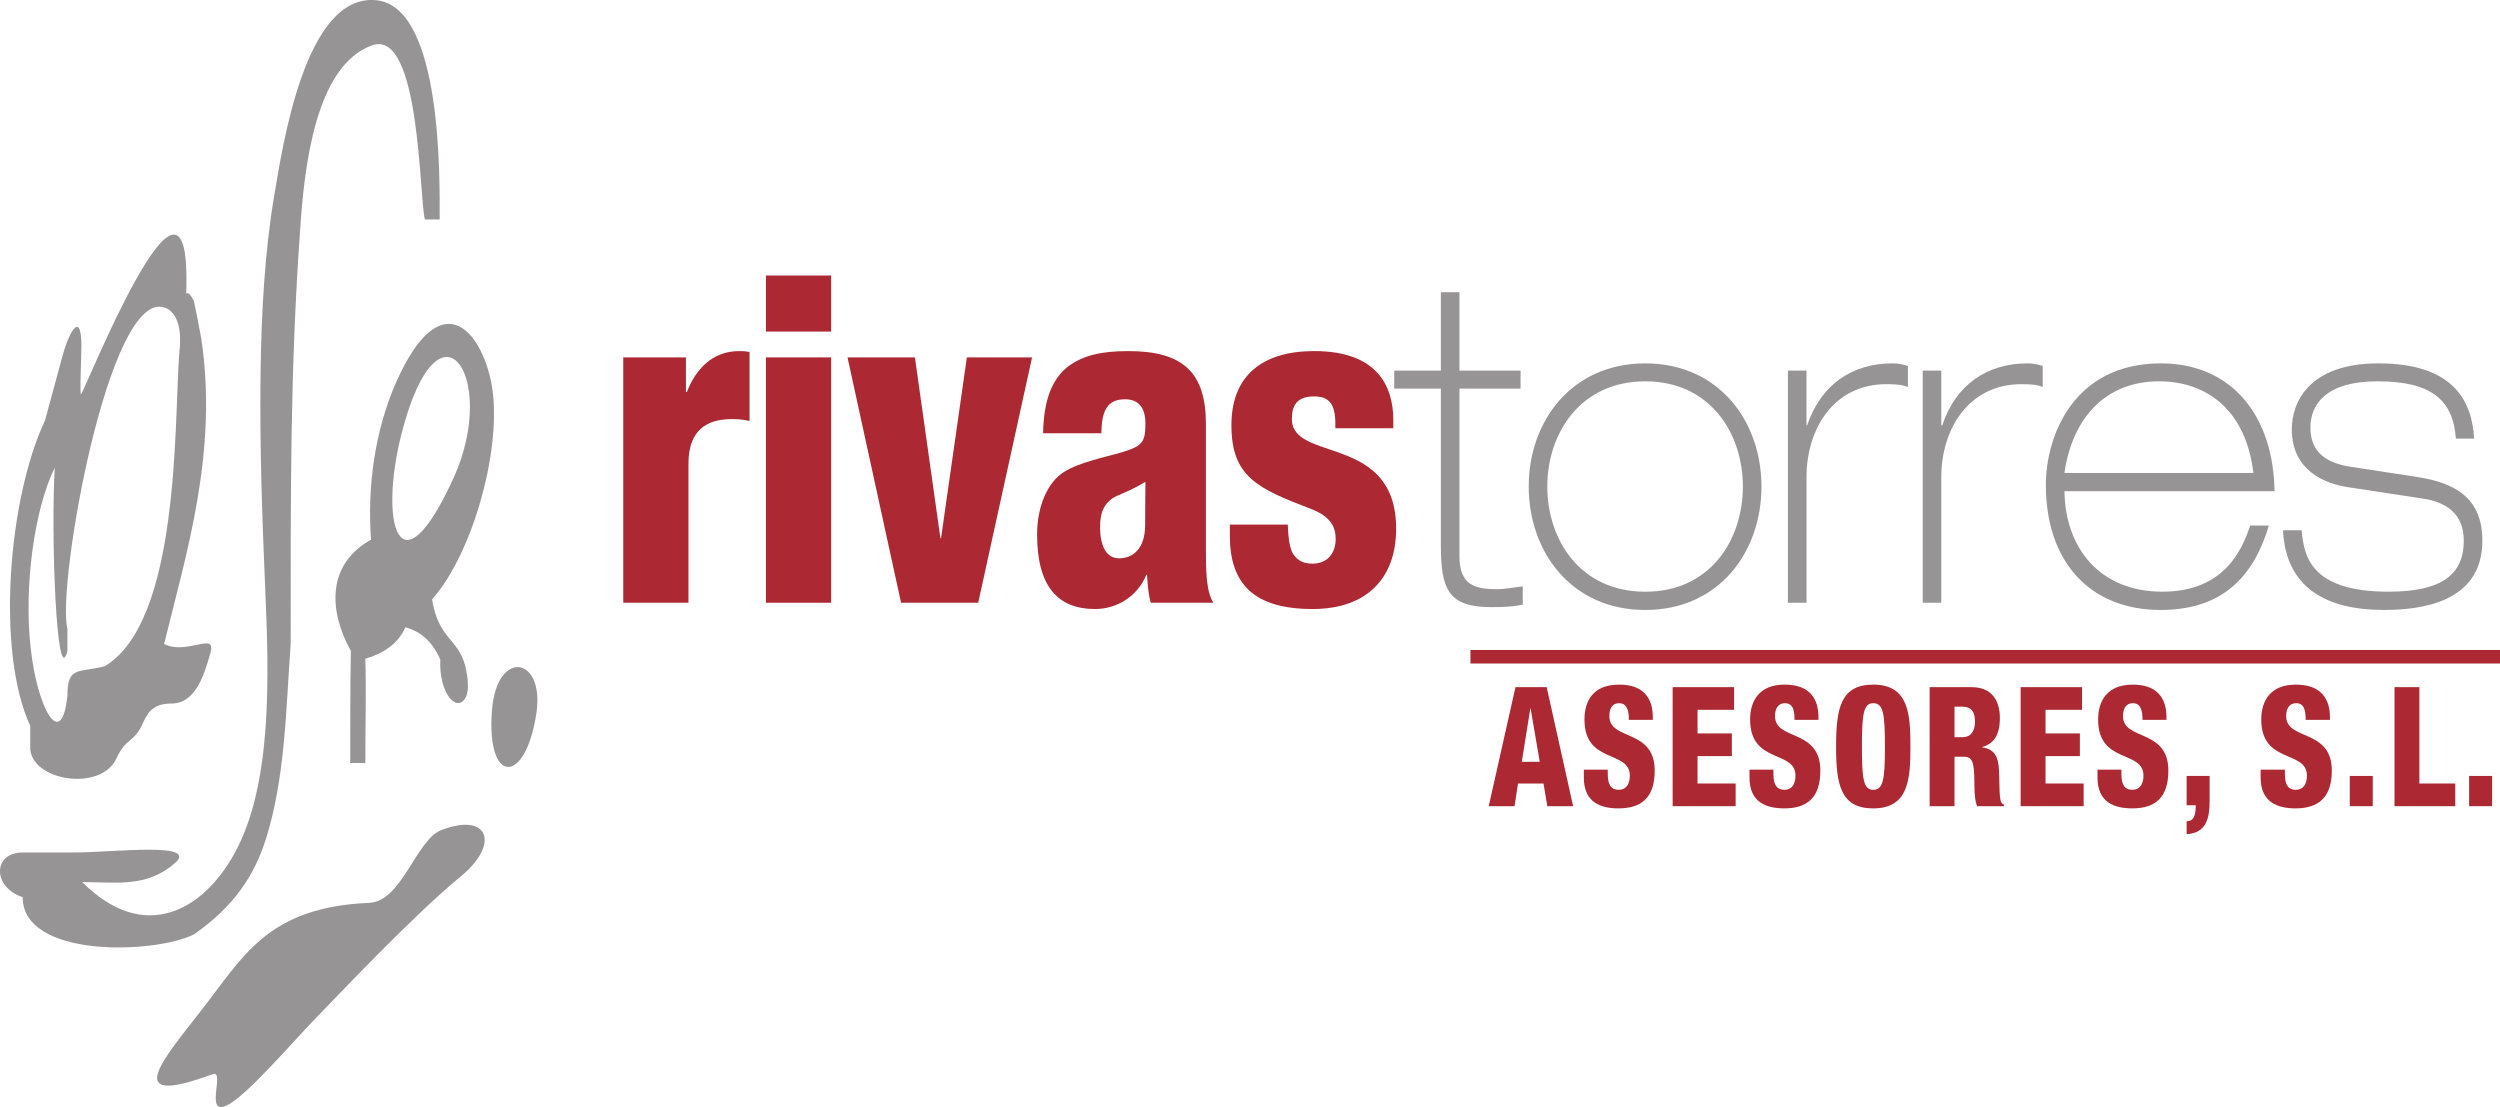
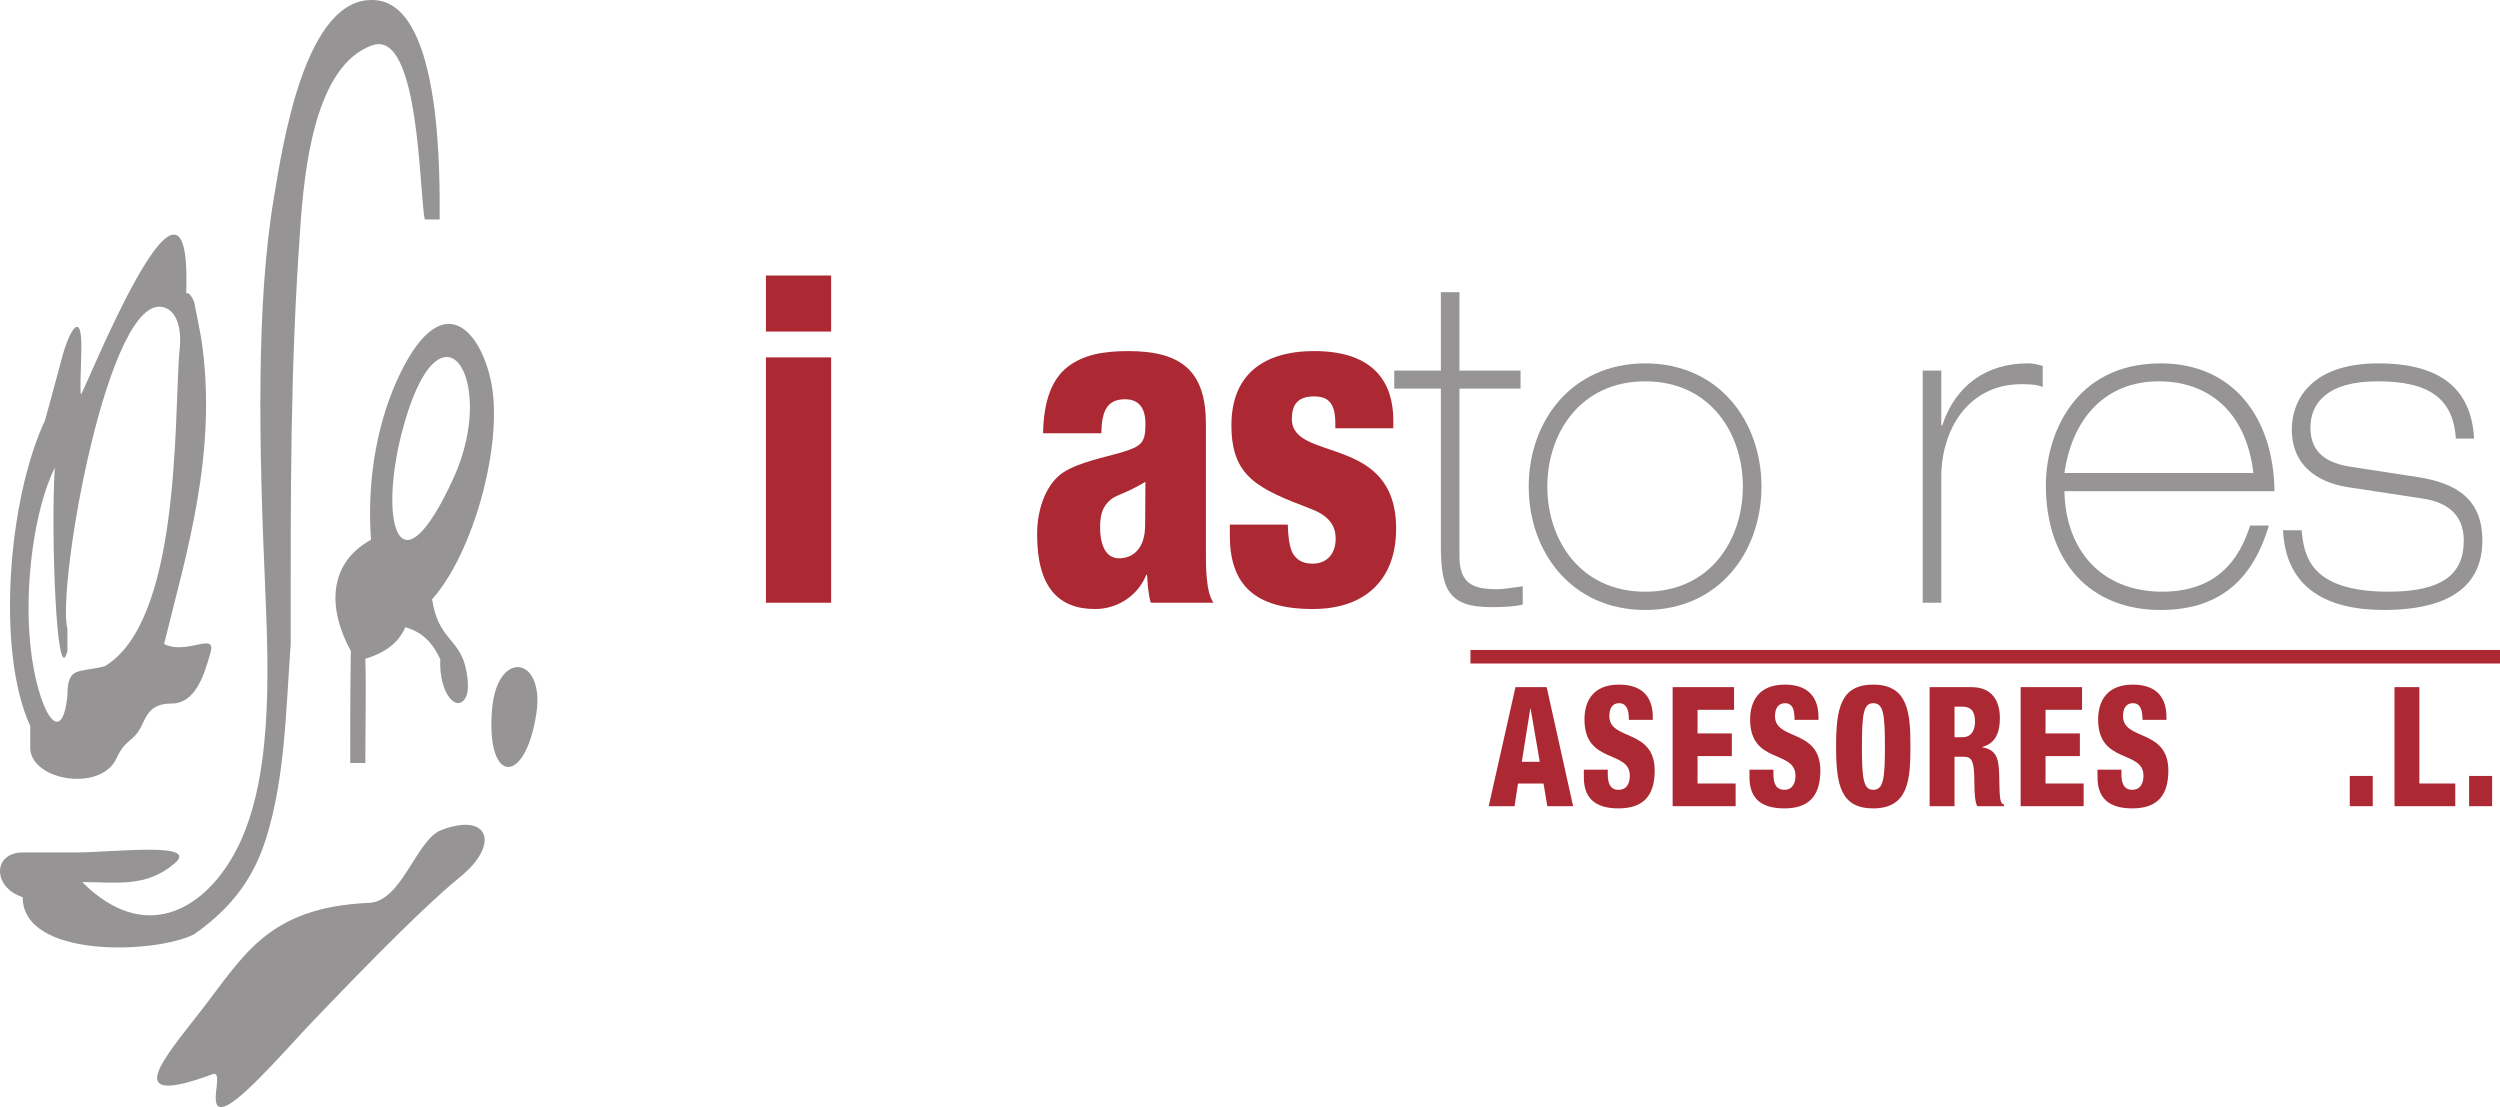
<svg xmlns="http://www.w3.org/2000/svg" version="1.1" id="Capa_1" x="0px" y="0px" width="225.015px" height="99.642px" viewBox="0 0 225.015 99.642" enable-background="new 0 0 225.015 99.642" xml:space="preserve">
  <g>
    <path fill-rule="evenodd" clip-rule="evenodd" fill="#969495" d="M44.277,63.972c-0.51,6.661,3.005,6.746,3.997,0.255   C49.068,59.011,44.674,58.388,44.277,63.972L44.277,63.972z M36.142,39.027c3.373-13.153,8.759-5.018,4.706,3.94   C35.943,53.739,34.073,47.163,36.142,39.027L36.142,39.027z M18.057,91.014c-3.345,4.309-7.285,8.76,1.077,5.67   c1.219-0.454-0.907,4.082,1.502,2.692c1.814-1.049,5.782-5.669,7.653-7.597c1.842-1.899,9.071-9.553,13.153-12.869   c3.6-2.948,2.551-5.84-1.729-4.195c-2.24,0.851-3.543,6.435-6.492,6.548C24.01,81.661,21.884,86.139,18.057,91.014L18.057,91.014   L18.057,91.014z M4.933,42.088c-0.369,5.669,0.142,20.183,1.134,16.526c0-0.652,0-1.332,0-2.013   c-0.992-3.771,3.713-30.699,8.759-28.914c0.765,0.255,1.672,1.304,1.304,4.139c-0.454,6.378,0.057,24.123-6.718,28.148   c-2.409,0.596-3.345-0.028-3.345,2.665c-0.539,5.017-2.721,1.162-3.316-4.395C2.155,52.832,3.062,45.859,4.933,42.088L4.933,42.088   L4.933,42.088z M33.393,48.58c-4.054,2.239-3.771,6.491-1.814,10.006c-0.057,3.373-0.057,6.718-0.057,10.091h1.361   c0-3.628,0.085-6.576,0-9.383c1.701-0.51,2.976-1.389,3.6-2.834c1.587,0.425,2.523,1.502,3.146,2.892   c-0.142,3.117,1.559,4.932,2.325,3.345c0.255-0.539,0.198-1.645-0.085-2.778c-0.652-2.466-2.438-2.438-2.977-5.981   c3.742-4.195,6.406-13.975,5.329-19.474c-0.936-4.762-4.536-9.014-8.532-0.142C33.704,38.8,33.052,43.903,33.393,48.58   L33.393,48.58z M14.769,57.962c2.013-8.192,4.876-17.319,3.345-27.496c-0.199-1.105-0.425-2.239-0.652-3.345   c-0.879-1.757-0.681,0.539-0.681-2.013c0-12.954-8.986,9.695-9.496,10.403C7.2,35.427,7.257,33.5,7.313,31.771   c0.142-4.082-1.049-2.098-1.701,0.312c-0.51,1.927-1.049,3.855-1.559,5.754c-3.316,7.03-4.422,20.807-1.332,27.496   c0,0.652,0,1.332,0,2.013c0.085,2.92,6.35,3.969,7.767,0.907c0.794-1.786,1.502-1.389,2.268-2.948   c0.453-0.936,0.793-1.984,2.693-1.984c2.126,0,2.919-2.522,3.486-4.535C19.531,56.772,16.81,59.011,14.769,57.962L14.769,57.962   L14.769,57.962z M21.09,76.841c-2.806,5.103-8.107,8.136-13.691,2.551c3.118,0,5.754,0.511,8.306-1.672   c2.353-1.984-5.556-0.992-8.958-0.992H3.232H2.041c-2.693,0-2.75,3.118,0,4.025c0,5.499,11.821,5.131,15.421,3.345   c3.656-2.552,5.442-5.357,6.463-8.561c1.757-5.527,1.814-11.82,2.239-17.575c0-13.691-0.057-24.491,0.851-37.275   c0.368-5.613,1.36-14.797,6.491-16.611c4.309-1.502,4.224,13.691,4.734,15.675c0.454,0,0.878,0,1.332,0   c0-3.373,0.284-19.134-5.698-19.729c-6.435-0.652-8.447,13.209-9.212,17.716c-1.616,9.524-1.36,22.195-0.793,35.206   C24.208,60.797,24.548,70.605,21.09,76.841L21.09,76.841L21.09,76.841z" />
    <path fill="#969495" d="M129.686,33.358h-4.195v1.616h4.195v14.06c0,3.997,0.651,5.612,4.535,5.612   c0.907,0,1.956-0.028,2.835-0.227v-1.645c-0.766,0.085-1.56,0.256-2.324,0.256c-2.069,0-3.374-0.426-3.374-2.977V34.974h5.5v-1.616   h-5.5V26.3h-1.672V33.358L129.686,33.358L129.686,33.358z" />
    <path fill="#969495" d="M139.267,43.79c0-4.762,2.948-9.468,8.815-9.468c5.868,0,8.787,4.706,8.787,9.468   c0,4.791-2.919,9.468-8.787,9.468C142.215,53.257,139.267,48.58,139.267,43.79L139.267,43.79z M137.594,43.79   c0,5.896,3.855,11.111,10.488,11.111s10.46-5.215,10.46-11.111c0-5.868-3.827-11.083-10.46-11.083S137.594,37.922,137.594,43.79   L137.594,43.79z" />
-     <path fill="#969495" d="M160.923,54.25h1.673V42.939c0-4.252,2.381-8.362,7.2-8.362c1.049,0,1.53,0.085,1.927,0.255v-1.899   c-0.51-0.142-0.878-0.227-1.389-0.227c-3.628,0-6.435,1.899-7.682,5.584h-0.057v-4.932h-1.673V54.25L160.923,54.25z" />
    <path fill="#969495" d="M173.056,54.25h1.672V42.939c0-4.252,2.41-8.362,7.229-8.362c1.049,0,1.503,0.085,1.899,0.255v-1.899   c-0.511-0.142-0.851-0.227-1.36-0.227c-3.629,0-6.463,1.899-7.683,5.584h-0.085v-4.932h-1.672V54.25z" />
    <path fill="#969495" d="M204.719,44.214c-0.085-6.689-3.771-11.508-10.233-11.508c-7.881,0-10.347,6.576-10.347,10.941   c0,6.917,3.969,11.253,10.318,11.253c4.933,0,8.192-2.324,9.751-7.597h-1.672c-0.652,1.871-2.126,5.953-7.909,5.953   c-5.556,0-8.73-3.827-8.815-9.043H204.719L204.719,44.214L204.719,44.214z M185.812,42.57c0.708-4.96,3.713-8.249,8.504-8.249   c4.28,0,7.823,2.551,8.504,8.249H185.812L185.812,42.57z" />
    <path fill="#969495" d="M222.69,39.481c-0.199-3.26-1.729-6.775-8.618-6.775c-6.292,0-7.795,3.543-7.795,5.924   c0,3.713,2.948,4.932,5.216,5.244l6.52,0.992c2.183,0.312,3.742,1.389,3.742,3.798c0,2.976-1.871,4.592-6.775,4.592   c-7.199,0-7.597-3.373-7.823-5.528h-1.673c0.256,5.215,3.94,7.171,9.071,7.171c3.146,0,8.872-0.566,8.872-6.236   c0-3.77-2.353-5.188-5.839-5.726l-5.896-0.907c-2.211-0.312-3.741-1.247-3.741-3.543c0-2.154,1.474-4.167,6.037-4.167   c4.848,0,6.804,1.672,7.059,5.159H222.69L222.69,39.481z" />
-     <path fill="#AC2933" d="M56.098,54.25h5.868V41.72c0-2.892,1.53-3.997,3.883-3.997c0.567,0,1.049,0.028,1.616,0.17v-6.208   c-0.369-0.085-0.652-0.085-0.936-0.085c-2.466,0-3.94,1.701-4.706,3.685h-0.085v-3.118h-5.641V54.25L56.098,54.25z" />
    <path fill="#AC2933" d="M68.939,54.25h5.868V32.167h-5.868V54.25z M68.939,29.843h5.868v-5.045h-5.868V29.843z" />
-     <polygon fill="#AC2933" points="81.1,54.25 88.044,54.25 92.892,32.167 87.024,32.167 84.699,48.438 84.643,48.438 82.347,32.167    76.281,32.167  " />
    <path fill="#AC2933" d="M99.128,38.999c0.028-1.956,0.482-3.062,2.126-3.062c1.304,0,1.842,0.85,1.842,2.211   c0,1.672-0.312,2.013-2.098,2.551c-1.616,0.482-3.798,0.878-5.244,1.786c-1.445,0.907-2.409,3.062-2.409,5.613   c0,4.762,1.927,6.718,5.216,6.718c1.956,0,3.827-1.134,4.62-3.09h0.057c0.057,0.851,0.113,1.758,0.34,2.523h5.641   c-0.68-0.992-0.68-3.118-0.68-4.763V38.148c0-4.677-2.126-6.548-6.974-6.548c-2.409,0-4.082,0.368-5.471,1.417   c-1.361,1.077-2.154,2.92-2.211,5.981H99.128L99.128,38.999L99.128,38.999z M99.015,47.446c0-1.219,0.283-1.899,0.907-2.438   c0.539-0.482,1.333-0.539,3.175-1.644c0,0.907-0.028,2.041-0.028,3.883c0,2.183-1.134,3.005-2.353,3.005   C99.61,50.252,99.015,49.204,99.015,47.446L99.015,47.446z" />
    <path fill="#AC2933" d="M110.693,47.219v0.992c0,4.394,2.211,6.604,7.455,6.604c4.875,0,7.512-2.777,7.512-7.228   c0-8.561-9.383-5.953-9.383-9.865c0-1.19,0.425-2.041,1.984-2.041c1.247,0,1.928,0.539,1.928,2.438v0.425h5.216v-0.737   c0-3.203-1.588-6.208-7.115-6.208c-4.705,0-7.455,2.239-7.455,6.661c0,4.649,2.324,5.698,7.144,7.54   c1.813,0.681,2.239,1.673,2.239,2.693c0,1.276-0.709,2.239-2.098,2.239c-0.936,0-1.475-0.396-1.814-1.02   c-0.283-0.652-0.368-1.502-0.396-2.495H110.693L110.693,47.219L110.693,47.219z" />
    <path fill="#AC2933" d="M138.586,68.564h-1.615l0.765-4.79h0.028L138.586,68.564z M133.994,72.561h2.324l0.312-2.041h2.296   l0.341,2.041h2.324l-2.381-10.715h-2.807L133.994,72.561L133.994,72.561z" />
    <path fill="#AC2933" d="M142.555,69.273v0.709c0,2.239,1.502,2.777,3.118,2.777c2.069,0,3.26-0.964,3.26-3.401   c0-3.799-4.082-2.665-4.082-4.904c0-0.765,0.312-1.162,0.879-1.162c0.34,0,0.538,0.142,0.681,0.397   c0.142,0.227,0.198,0.595,0.198,1.105h2.154v-0.256c0-1.644-0.794-2.919-3.033-2.919c-2.324,0-3.118,1.445-3.118,3.146   c0,4.024,4.082,2.721,4.082,5.045c0,0.624-0.227,1.276-1.021,1.276c-0.766,0-0.964-0.624-0.964-1.418v-0.396H142.555   L142.555,69.273L142.555,69.273z" />
    <polygon fill="#AC2933" points="150.548,72.561 156.218,72.561 156.218,70.52 152.788,70.52 152.788,68.054 155.877,68.054    155.877,66.013 152.788,66.013 152.788,63.887 156.076,63.887 156.076,61.846 150.548,61.846  " />
    <path fill="#AC2933" d="M157.465,69.273v0.709c0,2.239,1.502,2.777,3.146,2.777c2.041,0,3.231-0.964,3.231-3.401   c0-3.799-4.082-2.665-4.082-4.904c0-0.765,0.34-1.162,0.907-1.162c0.312,0,0.539,0.142,0.681,0.397   c0.113,0.227,0.17,0.595,0.17,1.105h2.154v-0.256c0-1.644-0.794-2.919-3.033-2.919c-2.296,0-3.118,1.445-3.118,3.146   c0,4.024,4.082,2.721,4.082,5.045c0,0.624-0.227,1.276-0.992,1.276c-0.794,0-0.992-0.624-0.992-1.418v-0.396H157.465   L157.465,69.273L157.465,69.273z" />
    <path fill="#AC2933" d="M167.585,67.204c0-2.948,0.142-3.912,1.02-3.912c0.907,0,1.049,0.964,1.049,3.912   c0,2.92-0.142,3.884-1.049,3.884C167.727,71.087,167.585,70.124,167.585,67.204L167.585,67.204z M171.95,67.204   c0-2.977-0.17-5.584-3.346-5.584c-2.947,0-3.345,2.154-3.345,5.584c0,3.401,0.397,5.556,3.345,5.556   C171.78,72.759,171.95,70.152,171.95,67.204L171.95,67.204z" />
    <path fill="#AC2933" d="M175.918,63.604h0.681c0.907,0,1.162,0.538,1.162,1.36c0,0.623-0.227,1.389-1.134,1.389h-0.709V63.604z    M173.679,72.561h2.239v-4.45h0.851c0.709,0,0.936,0.396,0.936,2.268c0,1.219,0.085,1.814,0.255,2.183h2.41v-0.142   c-0.341-0.142-0.397-0.368-0.426-2.466c-0.028-1.446-0.113-2.467-1.53-2.693v-0.028c1.021-0.283,1.587-1.049,1.587-2.608   c0-1.474-0.651-2.777-2.551-2.777h-3.771V72.561L173.679,72.561z" />
    <polygon fill="#AC2933" points="181.871,72.561 187.54,72.561 187.54,70.52 184.11,70.52 184.11,68.054 187.2,68.054 187.2,66.013    184.11,66.013 184.11,63.887 187.398,63.887 187.398,61.846 181.871,61.846  " />
    <path fill="#AC2933" d="M188.788,69.273v0.709c0,2.239,1.502,2.777,3.146,2.777c2.04,0,3.231-0.964,3.231-3.401   c0-3.799-4.082-2.665-4.082-4.904c0-0.765,0.34-1.162,0.879-1.162c0.34,0,0.566,0.142,0.68,0.397   c0.142,0.227,0.198,0.595,0.198,1.105h2.154v-0.256c0-1.644-0.793-2.919-3.032-2.919c-2.297,0-3.118,1.445-3.118,3.146   c0,4.024,4.081,2.721,4.081,5.045c0,0.624-0.227,1.276-1.021,1.276c-0.765,0-0.963-0.624-0.963-1.418v-0.396H188.788   L188.788,69.273L188.788,69.273z" />
-     <path fill="#AC2933" d="M196.81,72.476h0.822c0,0.992-0.227,1.445-0.822,1.445v1.162c1.814-0.113,2.069-1.502,2.069-3.004v-2.24   h-2.069V72.476L196.81,72.476z" />
-     <path fill="#AC2933" d="M203.471,69.273v0.709c0,2.239,1.531,2.777,3.146,2.777c2.041,0,3.26-0.964,3.26-3.401   c0-3.799-4.109-2.665-4.109-4.904c0-0.765,0.34-1.162,0.906-1.162c0.341,0,0.539,0.142,0.681,0.397   c0.113,0.227,0.17,0.595,0.17,1.105h2.183v-0.256c0-1.644-0.821-2.919-3.062-2.919c-2.296,0-3.118,1.445-3.118,3.146   c0,4.024,4.11,2.721,4.11,5.045c0,0.624-0.227,1.276-1.021,1.276c-0.765,0-0.964-0.624-0.964-1.418v-0.396H203.471L203.471,69.273   L203.471,69.273z" />
    <rect x="211.493" y="69.839" fill="#AC2933" width="2.069" height="2.722" />
    <polygon fill="#AC2933" points="215.519,72.561 220.989,72.561 220.989,70.52 217.758,70.52 217.758,61.846 215.519,61.846  " />
    <rect x="222.236" y="69.839" fill="#AC2933" width="2.069" height="2.722" />
    <rect x="132.35" y="58.501" fill-rule="evenodd" clip-rule="evenodd" fill="#AC2933" width="92.665" height="1.219" />
  </g>
</svg>